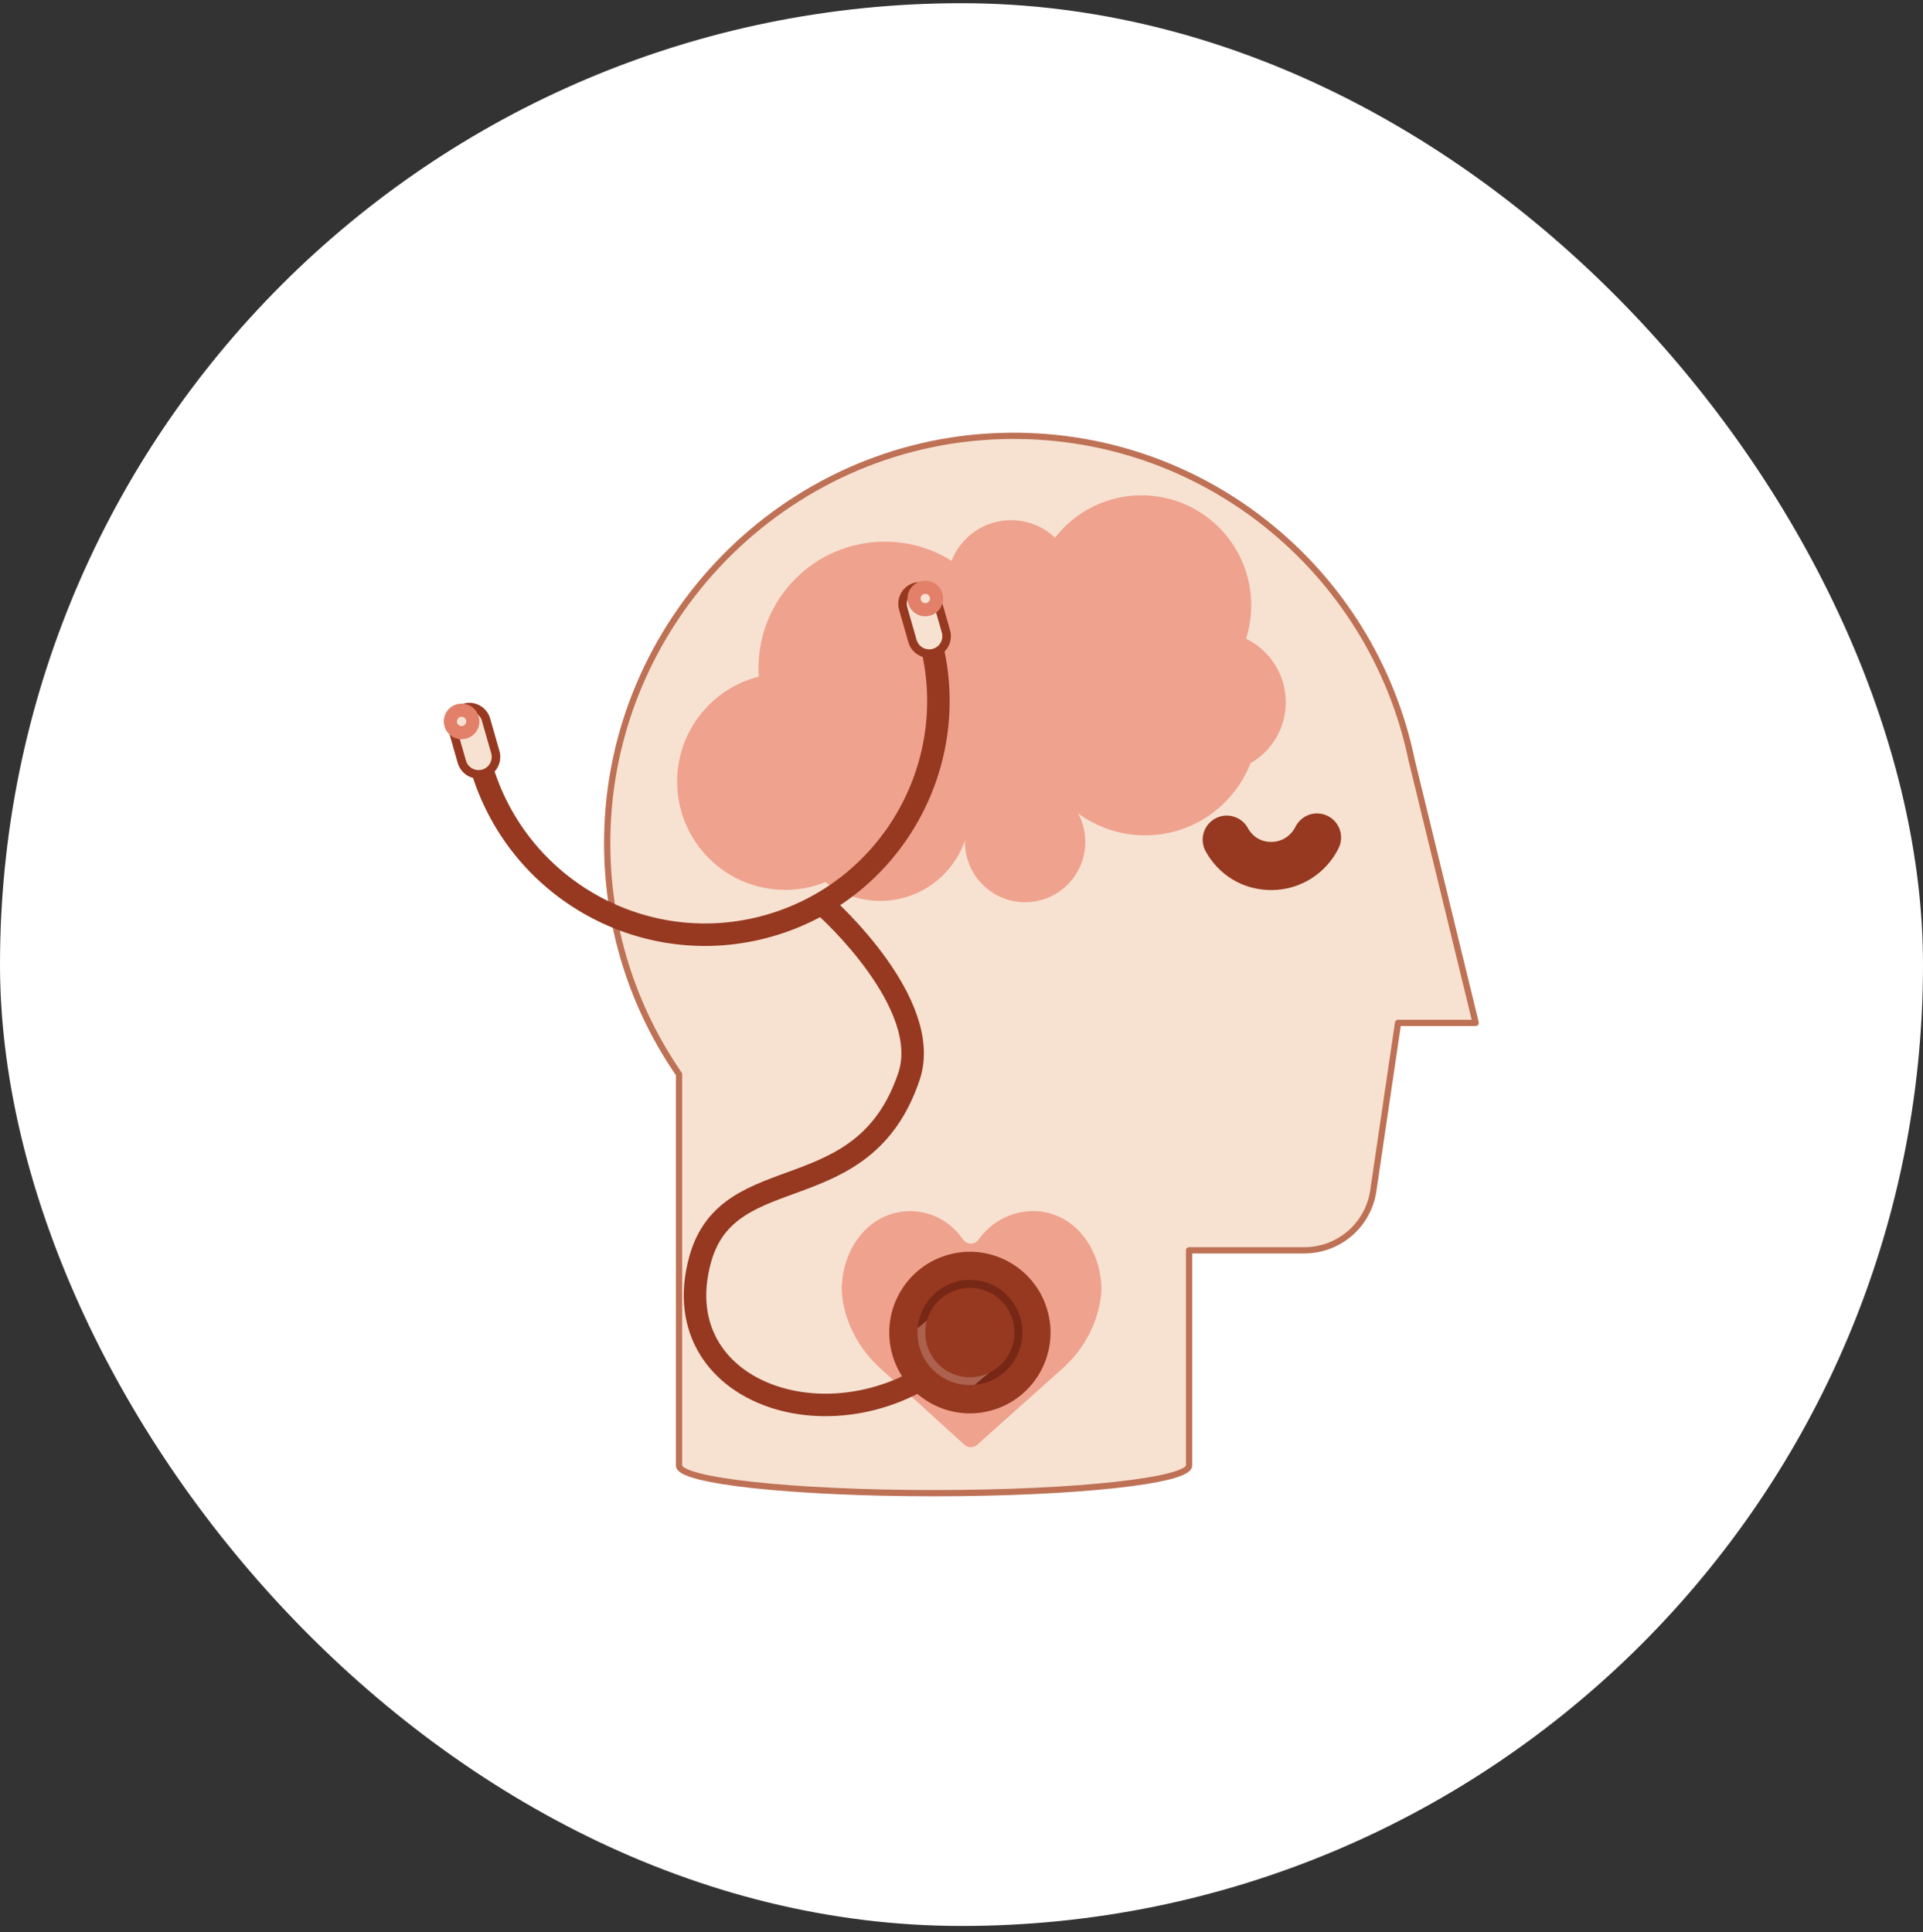
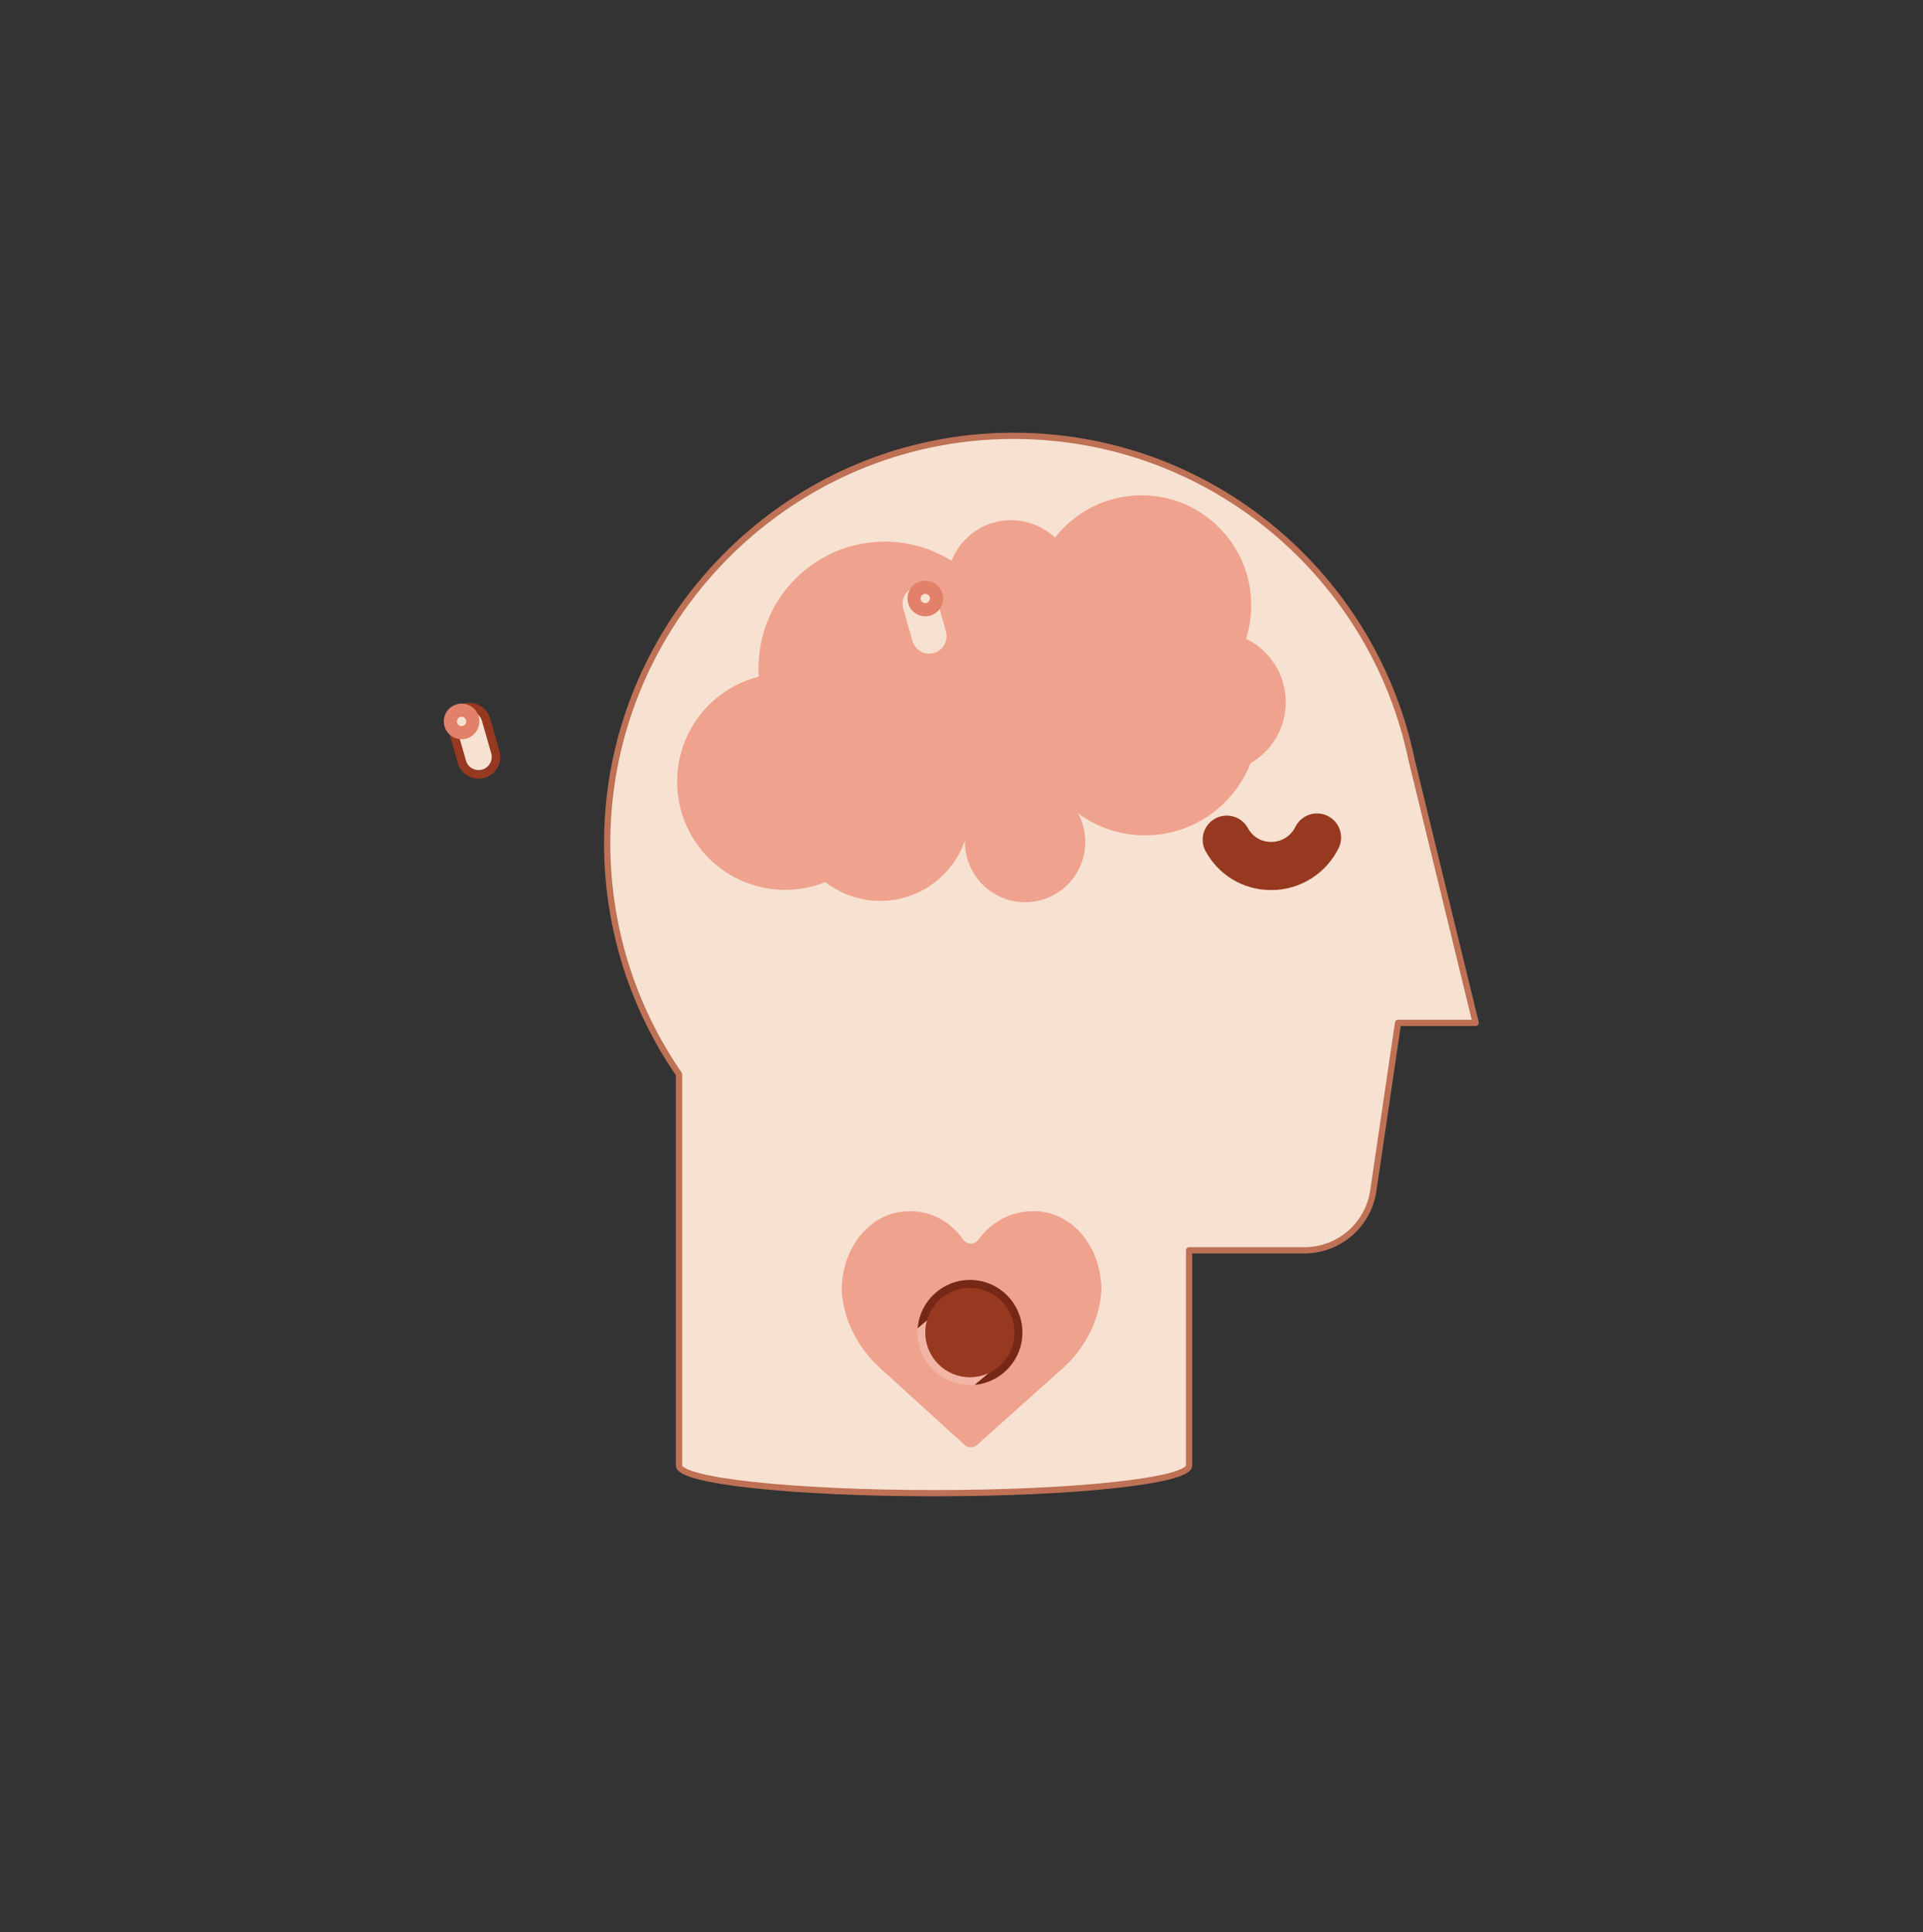
<svg xmlns="http://www.w3.org/2000/svg" width="200" height="201" viewBox="0 0 200 201" fill="none">
  <rect x="0" y="0" width="200" height="201" fill="#333333" stroke="none" />
  <g id="integrated_clinical_hypnotherapy_icon">
-     <rect id="Rectangle 10" y="0.333" width="200" height="200" rx="100" fill="white" />
    <g id="Group">
      <path id="Vector" d="M146.793 78.947C142.679 59.323 125.017 44.698 104.064 45.355C81.543 46.062 63.4 64.647 63.153 87.227C63.053 96.337 65.829 104.791 70.621 111.742V152.442C70.621 154.029 82.494 155.314 97.144 155.314C111.794 155.314 123.668 154.029 123.668 152.442V130.053H135.664C139.258 130.053 142.309 127.416 142.83 123.854L145.405 106.396H153.477L146.788 78.941L146.793 78.947Z" fill="#F7E2D2" />
      <path id="Vector_2" d="M146.793 78.947C142.679 59.323 125.017 44.698 104.064 45.355C81.543 46.062 63.4 64.647 63.153 87.227C63.053 96.337 65.829 104.791 70.621 111.742V152.442C70.621 154.029 82.494 155.314 97.144 155.314C111.794 155.314 123.668 154.029 123.668 152.442V130.053H135.664C139.258 130.053 142.309 127.416 142.83 123.854L145.405 106.396H153.477L146.788 78.941L146.793 78.947Z" stroke="#BE7155" stroke-width="0.65" stroke-linecap="round" stroke-linejoin="round" />
      <path id="Vector_3" d="M136.974 87.115C136.107 88.871 134.304 90.077 132.222 90.077C130.139 90.077 128.488 88.972 127.587 87.339" stroke="#963920" stroke-width="5.01" stroke-miterlimit="10" stroke-linecap="round" />
      <path id="Vector_4" d="M133.722 73.034C133.722 70.134 132.037 67.62 129.596 66.437C129.943 65.343 130.134 64.17 130.134 62.959C130.134 56.642 125.023 51.52 118.719 51.52C115.064 51.52 111.811 53.248 109.723 55.924C108.531 54.796 106.924 54.106 105.155 54.106C102.339 54.106 99.938 55.856 98.964 58.33C96.948 57.068 94.569 56.339 92.022 56.339C84.767 56.339 78.889 62.229 78.889 69.5C78.889 69.797 78.9 70.089 78.923 70.38C74.041 71.603 70.425 76.03 70.425 81.303C70.425 87.524 75.458 92.562 81.66 92.562C83.138 92.562 84.549 92.276 85.842 91.754C89.498 94.598 94.782 94.34 98.141 90.974C99.171 89.942 99.91 88.725 100.358 87.429C100.358 87.479 100.358 87.524 100.358 87.575C100.358 91.036 103.157 93.847 106.616 93.847C110.076 93.847 112.875 91.042 112.875 87.575C112.875 86.498 112.606 85.482 112.125 84.602C114.073 86.038 116.486 86.89 119.094 86.89C124.082 86.89 128.342 83.782 130.055 79.395C132.25 78.128 133.728 75.76 133.728 73.04L133.722 73.034Z" fill="#EFA28E" />
      <path id="Vector_5" d="M100.173 128.931C100.559 129.486 101.377 129.492 101.768 128.942C103.056 127.141 105.122 125.974 107.445 125.974C111.347 125.974 114.157 129.318 114.51 133.306C114.51 133.306 114.7 134.294 114.28 136.078C113.709 138.501 112.366 140.661 110.552 142.305L101.623 150.288C101.248 150.624 100.682 150.619 100.313 150.288L91.541 142.31C89.727 140.667 88.384 138.512 87.813 136.083C87.393 134.299 87.583 133.312 87.583 133.312C87.936 129.323 90.746 125.98 94.648 125.98C96.965 125.98 98.925 127.141 100.167 128.931H100.173Z" fill="#EFA28E" />
      <g id="Group_2">
        <g id="Group_3">
-           <path id="Vector_6" d="M96.657 66.223C100.341 79.132 92.89 92.584 80.009 96.281C67.128 99.978 53.704 92.506 50.015 79.597" stroke="#963920" stroke-width="2.34" stroke-miterlimit="10" stroke-linecap="round" />
          <path id="Vector_7" d="M50.272 80.478C49.309 80.753 48.307 80.198 48.033 79.233L47.07 75.861C46.796 74.896 47.35 73.892 48.313 73.617C49.276 73.342 50.278 73.898 50.552 74.863L51.515 78.234C51.789 79.199 51.235 80.203 50.272 80.478Z" fill="#F7E2D2" />
          <path id="Vector_8" d="M97.139 67.918C96.176 68.192 95.174 67.637 94.9 66.672L93.937 63.301C93.662 62.336 94.217 61.332 95.18 61.057C96.142 60.782 97.144 61.337 97.419 62.302L98.382 65.674C98.656 66.639 98.102 67.643 97.139 67.918Z" fill="#F7E2D2" />
          <path id="Vector_9" d="M50.272 80.478C49.309 80.753 48.307 80.198 48.033 79.233L47.07 75.861C46.796 74.896 47.35 73.892 48.313 73.617C49.276 73.342 50.278 73.898 50.552 74.863L51.515 78.234C51.789 79.199 51.235 80.203 50.272 80.478Z" stroke="#963920" stroke-width="0.89" stroke-miterlimit="10" stroke-linecap="round" />
-           <path id="Vector_10" d="M97.139 67.918C96.176 68.192 95.174 67.637 94.9 66.672L93.937 63.301C93.662 62.336 94.217 61.332 95.18 61.057C96.142 60.782 97.144 61.337 97.419 62.302L98.382 65.674C98.656 66.639 98.102 67.643 97.139 67.918Z" stroke="#963920" stroke-width="0.89" stroke-miterlimit="10" stroke-linecap="round" />
          <path id="Vector_11" d="M96.893 62.066C96.999 62.431 96.786 62.813 96.422 62.914C96.058 63.02 95.678 62.807 95.577 62.442C95.471 62.078 95.683 61.696 96.047 61.595C96.411 61.494 96.792 61.702 96.893 62.066Z" stroke="#E28069" stroke-width="2.34" stroke-miterlimit="10" stroke-linecap="round" />
          <path id="Vector_12" d="M48.666 74.852C48.772 75.216 48.559 75.598 48.195 75.699C47.831 75.805 47.451 75.592 47.35 75.227C47.244 74.863 47.456 74.481 47.82 74.38C48.184 74.274 48.565 74.487 48.666 74.852Z" stroke="#E28069" stroke-width="2.34" stroke-miterlimit="10" stroke-linecap="round" />
        </g>
-         <path id="Vector_13" d="M86.049 94.514C86.049 94.514 97.072 104.415 94.541 111.955C89.794 126.098 75.81 120.303 72.832 130.961C68.678 145.822 89.111 151.785 100.716 139.589" stroke="#963920" stroke-width="2.34" stroke-miterlimit="10" stroke-linecap="round" />
        <g id="Group_4">
-           <path id="Vector_14" d="M102.97 146.747C107.455 145.587 110.151 141.003 108.993 136.509C107.835 132.016 103.261 129.313 98.777 130.474C94.293 131.634 91.596 136.218 92.754 140.712C93.912 145.206 98.486 147.908 102.97 146.747Z" fill="#963920" />
          <path id="Vector_15" d="M106.331 138.625C106.32 141.474 104.142 143.802 101.365 144.049L103.621 142.148L98.359 135.702L95.443 138.165C95.661 135.343 98.023 133.127 100.895 133.132C103.907 133.144 106.342 135.601 106.336 138.619L106.331 138.625Z" fill="#772715" />
          <path id="Vector_16" opacity="0.21" d="M103.621 142.153L101.365 144.055C101.197 144.066 101.03 144.072 100.856 144.072C97.844 144.061 95.409 141.603 95.42 138.585C95.42 138.445 95.426 138.31 95.437 138.17L98.354 135.707L103.616 142.153H103.621Z" fill="white" />
          <path id="Vector_17" d="M105.514 138.625C105.502 141.194 103.42 143.27 100.856 143.258C98.292 143.247 96.221 141.16 96.232 138.591C96.243 136.022 98.326 133.946 100.89 133.957C103.453 133.968 105.525 136.055 105.514 138.625Z" fill="#963920" />
        </g>
      </g>
    </g>
  </g>
</svg>